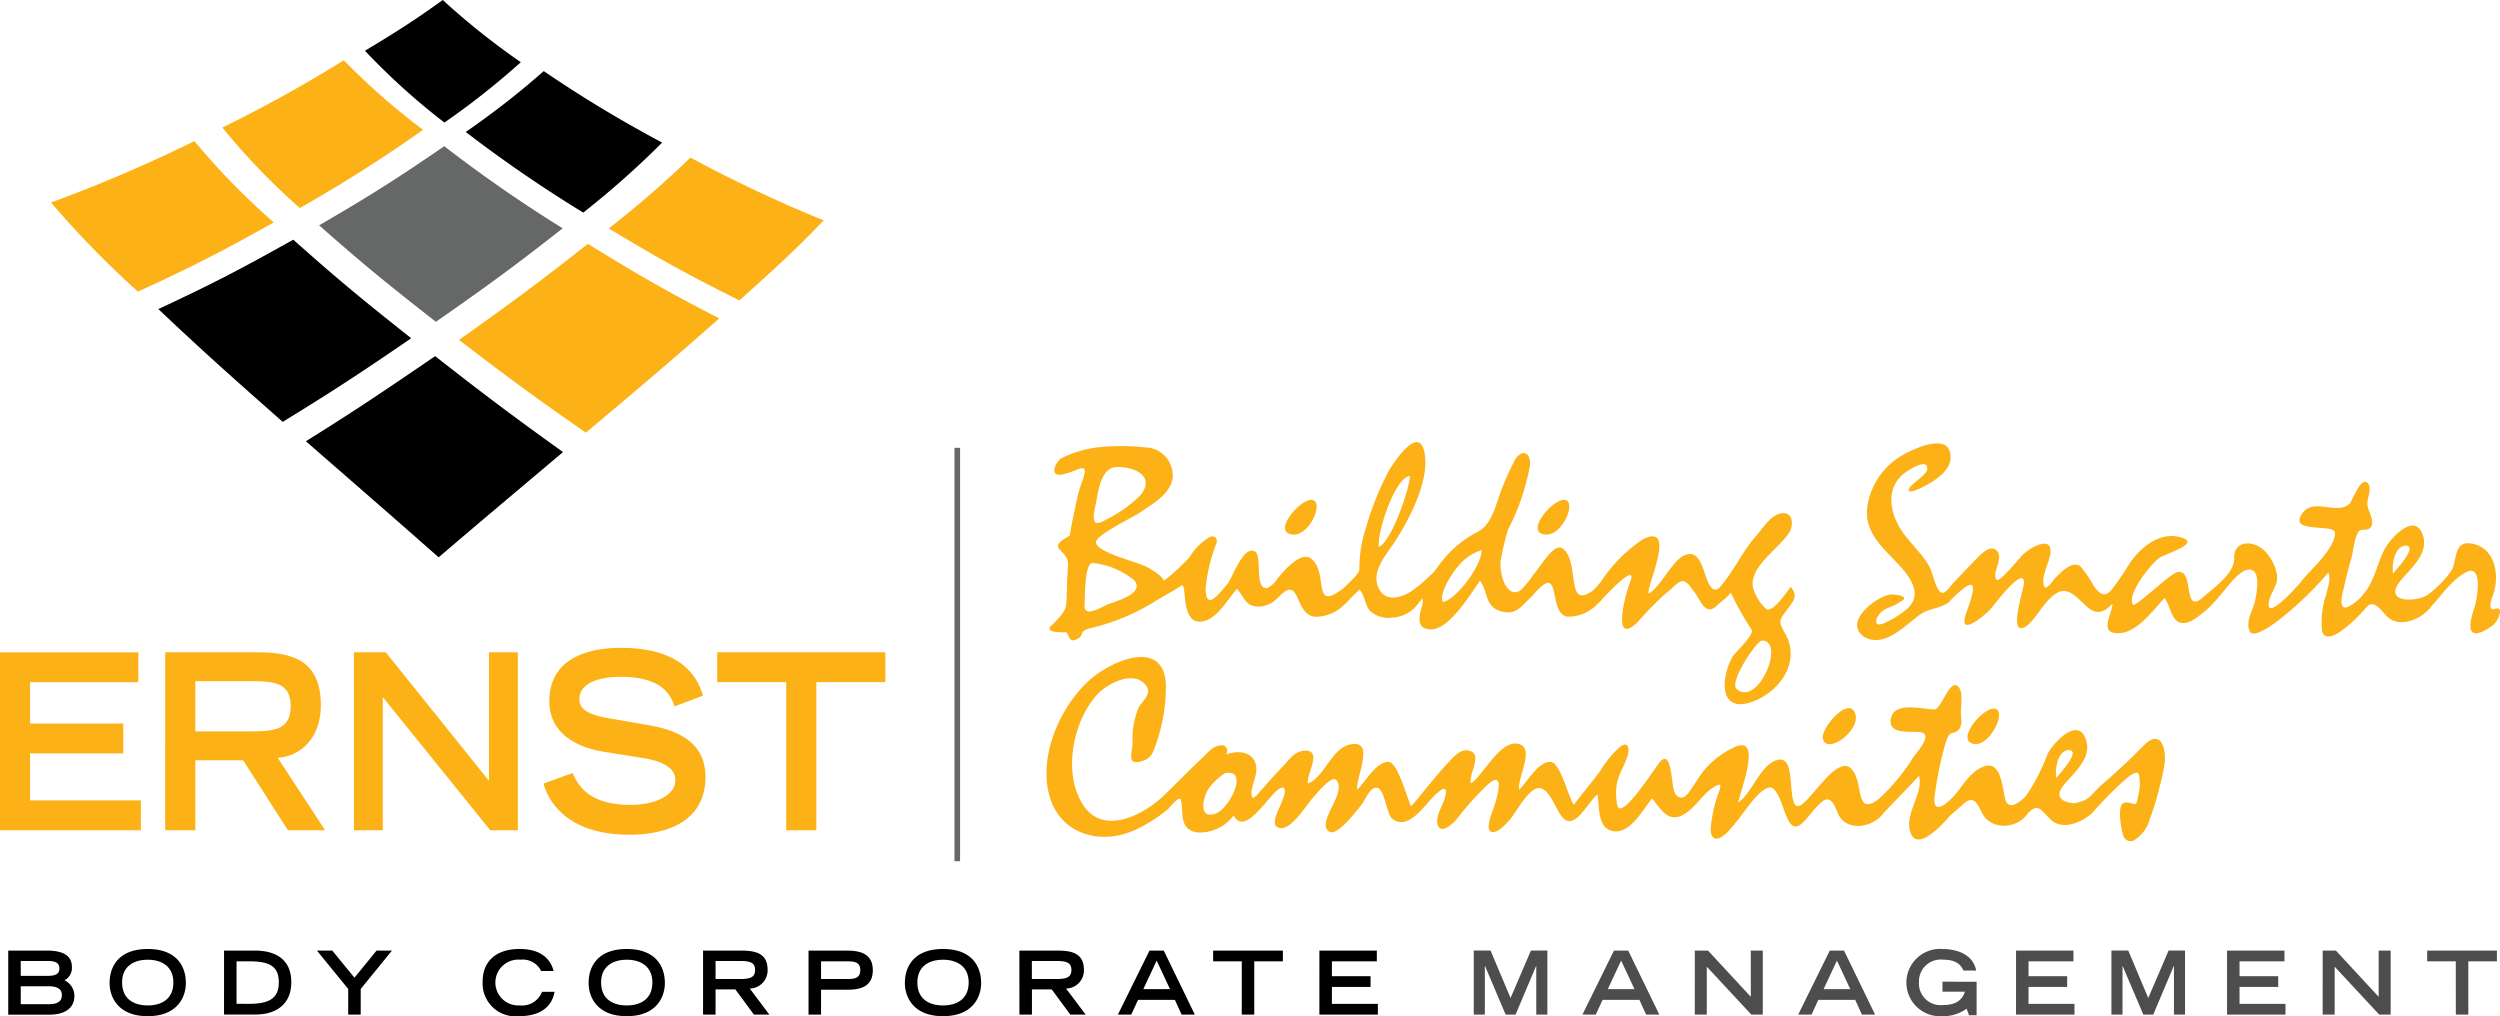
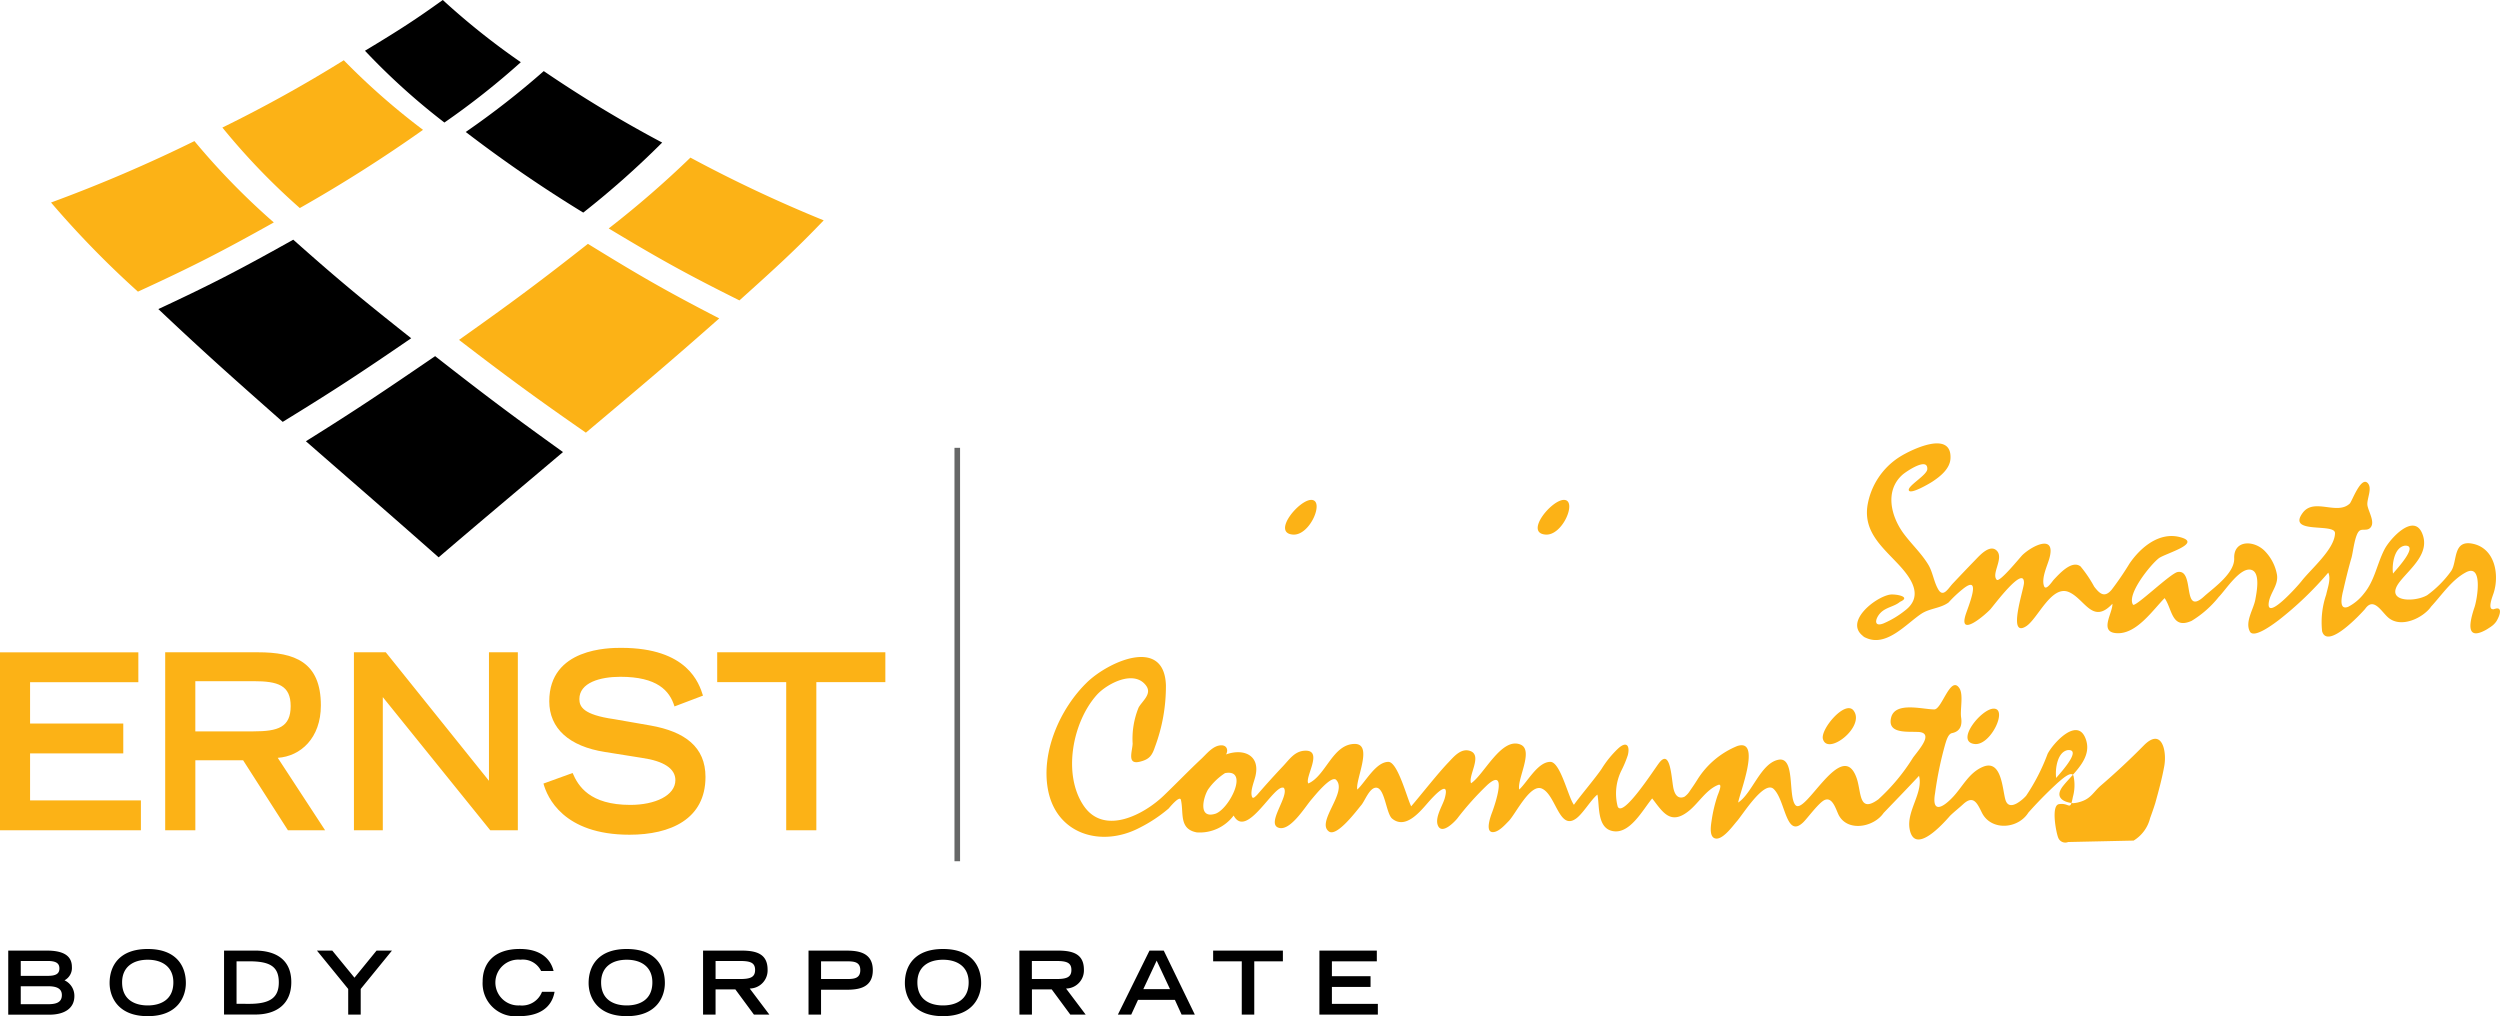
<svg xmlns="http://www.w3.org/2000/svg" width="205.919" height="83.7">
  <path d="M30.062 4.18c2.9-1.746 4.208-2.6 6.409-4.18a59.69 59.69 0 0 0 6.427 5.124 63.307 63.307 0 0 1-6.293 4.969 55.282 55.282 0 0 1-6.543-5.913m8.299 6.69a68.474 68.474 0 0 0 6.427-5.014 102.948 102.948 0 0 0 9.753 5.887 72.8 72.8 0 0 1-6.5 5.768 110.959 110.959 0 0 1-9.68-6.641M25.195 36.345c4.234-2.643 6.432-4.132 10.646-7.01 4.176 3.266 6.369 4.911 10.532 7.9-4.14 3.5-6.277 5.279-10.245 8.671-4.22-3.73-6.519-5.708-10.932-9.561m-1.91-1.596c4.224-2.591 6.409-4.025 10.583-6.889-4.149-3.282-6.18-4.974-9.714-8.118-4.3 2.406-6.571 3.6-11.113 5.716 3.744 3.537 5.9 5.455 10.244 9.291" />
  <path fill="#fcb216" d="M4.206 16.68a121.549 121.549 0 0 0 11.808-5.058 58.757 58.757 0 0 0 6.539 6.7c-4.311 2.41-6.6 3.59-11.191 5.7a78.45 78.45 0 0 1-7.156-7.339m14.111-6.177a113.024 113.024 0 0 0 10-5.543 57.535 57.535 0 0 0 6.527 5.732 119.037 119.037 0 0 1-10.149 6.441 55.337 55.337 0 0 1-6.378-6.63m19.492 17.489c4.52-3.2 6.736-4.859 10.617-7.91 4.2 2.587 6.425 3.878 10.817 6.14-4.043 3.575-6.361 5.524-10.986 9.412-4.144-2.88-6.318-4.472-10.449-7.642m12.331-9.179c4.171 2.509 6.381 3.742 10.767 5.927 3.2-2.875 4.658-4.211 6.94-6.593a113.309 113.309 0 0 1-10.978-5.168 82.21 82.21 0 0 1-6.729 5.834m102.54 39.718c-.679-.918-2.737 1.518-2.531 2.328.368 1.433 3.517-1.008 2.531-2.328-.079-.108.075.1 0 0m9.998 2.751c1.313.1 2.715-2.916 1.541-2.916-1.027 0-3.236 2.757-1.541 2.916.036 0-.557-.054 0 0m35.411-16.339c1.232-.06-.876 2.14-.98 2.3-.106-.7.082-2.172.98-2.3m7.076 6.677a1.625 1.625 0 0 0 .454-.442c.3-.49.519-1.2-.076-1.044l-.016.008c-.012 0-.017 0-.031.005a.872.872 0 0 0-.142.047v-.016c-.491.029-.035-1.1.034-1.312.487-1.475.153-3.665-1.676-4.074-1.719-.383-1.277 1.475-1.826 2.257a8.8 8.8 0 0 1-1.968 1.975c-1.056.608-3.615.577-2.217-1.158.882-1.1 2.485-2.322 1.806-3.942-.714-1.7-2.664.473-3.1 1.321-.629 1.218-.8 2.557-1.691 3.638a3.909 3.909 0 0 1-1.293 1.091c-.874.359-.485-1.062-.4-1.418.2-.881.416-1.762.668-2.632.133-.463.272-1.947.672-2.221.225-.154.564.017.821-.187.537-.43-.125-1.4-.186-1.916s.436-1.386.021-1.818c-.562-.57-1.293 1.522-1.473 1.691-1.055.991-2.932-.5-3.873.76-1.34 1.8 2.652.815 2.655 1.672 0 1.3-2 2.98-2.741 3.939-.348.449-2.963 3.369-2.709 1.758.127-.81.8-1.4.672-2.265a3.718 3.718 0 0 0-.968-1.916c-.877-.944-2.609-.992-2.556.568.042 1.19-1.6 2.366-2.409 3.069-1.96 1.862-.779-2.215-2.252-1.945-.593.108-3.508 2.944-3.674 2.687-.544-.858 1.493-3.35 2.137-3.829.525-.388 3.656-1.237 1.724-1.735-1.715-.442-3.25.862-4.152 2.185a24.414 24.414 0 0 1-1.466 2.148c-.574.682-.976.36-1.442-.258a10.384 10.384 0 0 0-1.119-1.656c-.722-.568-1.777.637-2.2 1.082-.134.138-.667.992-.819.509-.21-.657.271-1.625.445-2.243.577-2.05-1.382-1.079-2.205-.3-.183.173-1.913 2.328-2.132 2.044-.445-.487.565-1.722.048-2.347-.549-.651-1.422.32-1.75.659q-.97 1-1.924 2.014c-.372.4-.782 1.18-1.192.461-.367-.636-.444-1.422-.822-2.039-.562-.925-1.368-1.67-2.012-2.536-1.051-1.417-1.6-3.547-.088-4.876.242-.21 2.085-1.494 2.026-.439-.029.5-1.672 1.394-1.518 1.749s1.762-.611 1.911-.708c.66-.431 1.485-1.077 1.518-1.943.1-2.347-3.248-.7-4.157-.131a5.871 5.871 0 0 0-2.689 4.078c-.279 2.047 1.09 3.25 2.374 4.6 1.087 1.13 2.406 2.745.7 4.015a7.625 7.625 0 0 1-1.75 1.044c-.838.327-.683-.41-.249-.865.454-.477 1.15-.518 1.613-.916.994-.436-.426-.665-.847-.59-1.248.229-3.811 2.287-2.13 3.458-.106-.062-.2-.111.078.06.043.021.049.024.046.017 1.71.833 3.335-1.11 4.6-1.955.7-.465 1.577-.442 2.253-.937a10.005 10.005 0 0 1 1.177-1.109c1.617-1.3.422 1.485.222 2.138-.577 1.879 1.6.012 2.047-.47.253-.276 2.786-3.7 2.764-2.165-.008.519-1.4 4.576.182 3.564.952-.608 2.081-3.441 3.524-2.81 1.316.576 1.945 2.71 3.578.96.043.76-1.2 2.426.471 2.426 1.569 0 2.854-1.9 3.829-2.892.632.906.578 2.609 2.223 1.874a8.5 8.5 0 0 0 2.24-1.975c.558-.554 1.8-2.532 2.71-2.217.739.256.395 1.9.3 2.437-.145.8-.87 1.829-.451 2.631.335.648 2.109-.742 2.383-.943a28.015 28.015 0 0 0 4.074-3.906c.248.5-.068 1.311-.171 1.816a7.01 7.01 0 0 0-.335 3.014c.449 1.567 3.3-1.561 3.537-1.833.716-1.038 1.351.241 1.933.724 1.042.864 2.812.036 3.513-.92l-.226.228c.987-1 1.825-2.381 3.083-3.051 1.447-.771.932 2.231.715 2.865-.4 1.184-.775 2.806.917 1.885.147-.08.284-.179.427-.268" />
-   <path fill="#fcb216" d="M170.34 61.781c1.234-.06-.873 2.14-.977 2.3-.1-.7.083-2.17.977-2.3m-70.253 5.253h-.005c-1.39.414-.992-1.309-.58-2a5.076 5.076 0 0 1 1.4-1.354c2.036-.386.335 3-.817 3.354m75.656 2.203a3.011 3.011 0 0 0 1.36-1.856c.106-.281.284-.787.423-1.23.285-1.031.561-2.04.746-3.079.213-1.213-.2-3.18-1.691-1.671a57.939 57.939 0 0 1-3.543 3.307c-.561.485-.787 1.012-1.524 1.279a2.676 2.676 0 0 1-.742.17h-.019c-.778-.075-1.587-.469-.8-1.445.885-1.1 2.486-2.324 1.807-3.942-.712-1.7-2.664.475-3.1 1.32a16.416 16.416 0 0 1-1.77 3.454 3.183 3.183 0 0 1-.744.613c-.426.242-.81.25-.967-.3-.25-.877-.309-3.346-1.858-2.691-1.126.475-1.644 1.593-2.419 2.435-.906.983-1.81 1.417-1.51-.289a29.345 29.345 0 0 1 .838-4.033c.083-.25.226-.827.554-.894.69-.143.846-.649.752-1.283-.1-.668.217-1.905-.159-2.439-.726-1.043-1.43 1.77-2.051 1.77-.956 0-3.224-.664-3.556.668s1.273 1.15 2.124 1.185c1.51 0 .177 1.438-.324 2.124a16.175 16.175 0 0 1-2.86 3.436c-1.624 1.177-1.38-.581-1.775-1.737-1.2-3.488-4.274 3.207-5.065 2.182-.6-.779.017-4-1.391-3.711-1.461.3-2.144 2.757-3.306 3.523.083-.694 1.956-5.31-.07-4.657a6.986 6.986 0 0 0-3.31 2.8c-.295.473-.462.692-.627.941a1.614 1.614 0 0 1-.426.443c-.411.173-.783-.005-.923-.81-.154-.905-.253-3.124-1.137-2.007-.391.493-3.023 4.63-3.436 3.61a4.289 4.289 0 0 1 .331-3 8.738 8.738 0 0 0 .507-1.225c.179-.7-.052-1.232-.806-.538a8.359 8.359 0 0 0-1.358 1.678c-.5.739-1.817 2.295-2.275 2.951-.467-.6-1.11-3.536-1.944-3.536-1.034 0-1.877 1.644-2.561 2.279-.2-.833 1.221-3.232.112-3.7-1.575-.663-3.035 2.517-4.081 3.183-.256-.619.939-2.264-.039-2.647-.767-.3-1.375.457-1.816.919-.9.939-2.228 2.64-3.074 3.626-.312-.554-1.1-3.659-1.878-3.659-1.034 0-1.878 1.644-2.561 2.279-.186-.77 1.339-3.757-.206-3.757-1.826 0-2.379 2.624-3.828 3.255-.327-.474 1.229-2.7-.212-2.7-.893 0-1.329.7-1.885 1.289q-1.1 1.165-2.145 2.377c-.052.025-.312.371-.4.131-.171-.486.2-1.28.3-1.769.36-1.688-1.038-2.228-2.435-1.716.2-.353.067-.754-.382-.754-.672 0-1.2.687-1.639 1.1-1.052.983-2.065 2.038-3.108 3.039-1.617 1.556-4.926 3.338-6.614.815-1.73-2.587-.9-6.878 1.1-9.109.811-.9 3.054-2.12 4.058-.759.51.69-.328 1.269-.621 1.808a6.83 6.83 0 0 0-.489 2.971c-.032.672-.485 1.758.609 1.482.752-.19.983-.477 1.232-1.221a14.278 14.278 0 0 0 .9-5.081c-.142-4.035-4.757-1.928-6.511-.218-2.2 2.142-3.776 5.7-3.208 8.8.677 3.711 4.4 4.812 7.542 3.169a11.913 11.913 0 0 0 2.4-1.589c.037-.039.916-1.127 1.012-.711.249 1.055-.189 2.4 1.309 2.678a3.487 3.487 0 0 0 3.034-1.39c1.084 2.014 3.362-2.687 4.134-2.277.477.621-1.4 2.849-.493 3.26.972.431 2.248-1.711 2.776-2.312.182-.206 1.6-2 2.018-1.616.991.992-1.672 3.493-.584 4.262.664.469 2.32-1.774 2.655-2.165.309-.361.678-1.445 1.229-1.445.724 0 .822 2.136 1.32 2.548 1.068.885 2.224-.475 2.923-1.285.5-.573 1.893-2.1 1.4-.359-.179.59-.833 1.584-.548 2.225.339.758 1.351-.305 1.579-.577a24.094 24.094 0 0 1 2.51-2.8c1.648-1.453.627 1.584.382 2.249-.1.258-.635 1.659.047 1.659.482 0 .995-.594 1.3-.9.561-.561 1.766-3.1 2.733-2.689 1.154.494 1.422 3.417 2.77 2.508.57-.355 1.287-1.6 1.813-2.011.181.87-.037 2.644 1.146 2.979 1.488.422 2.607-1.771 3.366-2.662.876 1.135 1.513 2.255 3.043 1.008.783-.64 1.417-1.737 2.383-2.118.428-.169-.007.751-.063.933a11.8 11.8 0 0 0-.459 1.932c-.05.353-.238 1.315.218 1.517.612.272 1.524-1.019 1.848-1.387.469-.518 2.24-3.4 3.03-2.666.991.927 1.005 4.172 2.466 2.722.359-.357 1.289-1.636 1.757-1.82.667-.265.939.9 1.167 1.3.814 1.442 3.188.88 3.829-.5-.056.118-.15.225-.22.339.991-1.034 2-2.069 2.978-3.122.366 1.379-1.032 2.887-.778 4.359.391 2.235 2.747-.392 3.337-1.07.332-.324.726-.628 1.071-.947.844-.785 1.158-.1 1.544.684.785 1.6 3.219 1.364 3.969-.244a3.463 3.463 0 0 1-.229.353c.924-.985 1.122-.278 1.97.5.965.894 2.6.179 3.413-.612a33.493 33.493 0 0 1 2.528-2.577c.193-.153 1.115-1.05 1.283-.546a3.59 3.59 0 0 1-.051 1.722c-.237 1.252-.262.449-1.151.6-.673.111-.212 2.437-.05 2.778a.62.62 0 0 0 .809.34M106.471 44.03c1.434.143 2.667-2.855 1.534-2.855-1.02 0-3.24 2.7-1.534 2.855m20.81 0c1.434.143 2.666-2.855 1.533-2.855-1.02 0-3.24 2.7-1.533 2.855" />
-   <path fill="#fcb216" d="M143.035 56.743c-.632-.534 1.644-3.978 2.1-3.978 1.957 0-.319 5.535-2.1 3.978m-24.149-7.153c-.42-.375.435-2.114 1.38-3.137a3.954 3.954 0 0 1 1.773-1.138c0 1.244-1.951 3.91-3.153 4.275m-27.717.224c-.711.333-1.995 1.138-1.828-.165.035-.423-.023-3.272.653-3.272a6.286 6.286 0 0 1 3.43 1.426c.965 1.131-1.771 1.785-2.256 2.011m-.872-8.5c.19-1.022.427-2.848 1.746-2.848 1.577 0 3.1.848 1.893 2.326a11.062 11.062 0 0 1-3.006 2.1c-1.253.736-.77-.85-.633-1.581m25.835-2.1c0 .94-1.489 5.37-2.556 5.844-.178-1.19 1.356-5.78 2.556-5.844m31.265 10.741c.428-.584.648-.933.107-1.613-.341.406-1.555 2.3-2.081 1.774a3.791 3.791 0 0 1-1.034-1.726c-.308-1.711 2.1-3.161 2.971-4.5.43-.669.308-1.88-.773-1.577-.837.234-1.387 1.213-1.932 1.825-1.162 1.311-1.821 2.885-2.979 4.208v.007c-.671.722-1.072-.577-1.221-1.023-.379-1.151-.743-2.093-1.849-1.521-1.02.637-1.809 2.492-2.8 3.083-.3-.387 2.435-5.934-.5-4.463a12.654 12.654 0 0 0-3.429 3.466 7.738 7.738 0 0 1-.362.438 3.169 3.169 0 0 1-.363.348c-2.237 1.568-.979-2.431-2.44-3.5-.684-.5-1.708 1.327-2.456 2.219a7.724 7.724 0 0 1-.979 1.2c-1.226.884-1.9-1.635-1.625-2.62a17.86 17.86 0 0 1 .562-2.355 18.656 18.656 0 0 0 1.809-5.286c.108-.921-.554-1.479-1.217-.5a21.887 21.887 0 0 0-1.091 2.4c-.482 1.205-.794 2.934-1.961 3.551a8.976 8.976 0 0 0-3.323 2.9c-.106.157-.208.281-.309.414-.083.076-.876.823-1.023.952a7.016 7.016 0 0 1-.362.288h-.007l-.463.349c-.933.6-2.252.94-2.766-.372-.552-1.409.842-2.774 1.538-3.938 1.138-1.789 2.818-5.042 2.256-7.265-.541-2.13-2.682 1.26-2.932 1.724a24.276 24.276 0 0 0-1.84 4.594 10.579 10.579 0 0 0-.553 3.468c0 .248-.39.653-.736.988v-.012l-.047.062c-.169.161-.323.305-.407.4v.007c-2.851 2.294-1.26-1.222-2.809-2.354-.786-.573-2.109.842-2.829 1.785a2.18 2.18 0 0 1-.716.648c-1.2.218-.365-2.749-1.119-3.038-.9-.347-1.712 1.96-2.14 2.622-.72.856-1.858 2.445-1.858.423a13.7 13.7 0 0 1 .888-3.679c.127-.486-.225-.7-.612-.487a4.793 4.793 0 0 0-1.595 1.615 16.292 16.292 0 0 1-2.12 1.951c-.169-.344-.524-.611-1.22-1.036-.876-.537-4.372-1.26-4.372-2.144 0-.593 3.034-2.036 3.564-2.4 1.03-.72 2.437-1.442 2.737-2.777a2.316 2.316 0 0 0-2.272-2.624 17.95 17.95 0 0 0-3.345-.056 9.366 9.366 0 0 0-3.551.953c-.566.435-.995 1.571.153 1.322 1.28-.278 2.249-1.256 1.552.636a11.75 11.75 0 0 0-.447 1.592c-.2.968-.45 2.086-.556 2.83-2.133 1.149-.07 1.027-.142 2.426-.046.7-.09 1.512-.1 2.263-.029 1.4-.048 1.446-1.114 2.569-1.062.814.88.664.98.7.332-.075.22.937.929.582.829-.418-.027-.639 1.272-.955a17.716 17.716 0 0 0 5.085-2.109c-.017.012 0 .011.05-.013-.021.009-.02 0-.028 0l-.017.011.015-.011c.222-.153 1.966-1.125 2.315-1.388.412 0-.094 3 1.467 3 1.335 0 2.28-1.833 3.07-2.711.653.783.728 1.637 2.117 1.439a2.288 2.288 0 0 0 1.182-.629c2.023-2.209 1.312 1.316 3.13 1.5a3.342 3.342 0 0 0 2.446-1.042 2.4 2.4 0 0 0 .237-.212c.083-.092.208-.23.307-.343.222-.21.443-.424.657-.648.443.45.442 1.233.861 1.751a2.269 2.269 0 0 0 1.892.56 2.783 2.783 0 0 0 2.109-1.182c.062-.07.123-.139.178-.208.04-.05.088-.117.137-.186a.9.9 0 0 1 .024.463c-.233.833-.667 2.083.719 2.083 1.494 0 3.243-2.912 4.01-4.01.664.857.386 2.1 1.658 2.5 1.04.332 1.544-.1 2.2-.8.186-.186.4-.375.572-.572 2.4-2.853 1.1 1.67 2.806 1.84a3.313 3.313 0 0 0 2.486-1.092 3.854 3.854 0 0 0 .325-.319c.027-.028.051-.056.076-.087.451-.5 2.987-3.156 2.209-1.247-.348.857-1.51 5.266.641 3.208a29.083 29.083 0 0 1 2.237-2.3c1.1-.846 1.307-1.5 2.008-.787l.553.74c.465.72.85 1.783 1.7 1.011q.313-.289.648-.556c.084-.074.268-.245.426-.414.042-.039.08-.071.13-.119a23.627 23.627 0 0 0 1.73 3.073c0 .621-1.272 1.686-1.613 2.206-.957 1.7-1.153 4.756 1.733 3.655 2.232-.852 3.91-3.311 2.616-5.573-.647-1.131-.473-1.119.356-2.243.428-.584-.829 1.123 0 0 .428-.584-.829 1.123 0 0 .428-.584-.829 1.123 0 0" />
-   <path fill="#666767" d="M26.292 18.555c4.448-2.579 6.57-3.958 10.3-6.512a115.989 115.989 0 0 0 9.755 6.764c-3.809 2.986-5.984 4.594-10.445 7.7-4.113-3.22-6.12-4.854-9.612-7.948" />
+   <path fill="#fcb216" d="M170.34 61.781c1.234-.06-.873 2.14-.977 2.3-.1-.7.083-2.17.977-2.3m-70.253 5.253h-.005c-1.39.414-.992-1.309-.58-2a5.076 5.076 0 0 1 1.4-1.354c2.036-.386.335 3-.817 3.354m75.656 2.203a3.011 3.011 0 0 0 1.36-1.856c.106-.281.284-.787.423-1.23.285-1.031.561-2.04.746-3.079.213-1.213-.2-3.18-1.691-1.671a57.939 57.939 0 0 1-3.543 3.307c-.561.485-.787 1.012-1.524 1.279a2.676 2.676 0 0 1-.742.17h-.019c-.778-.075-1.587-.469-.8-1.445.885-1.1 2.486-2.324 1.807-3.942-.712-1.7-2.664.475-3.1 1.32a16.416 16.416 0 0 1-1.77 3.454 3.183 3.183 0 0 1-.744.613c-.426.242-.81.25-.967-.3-.25-.877-.309-3.346-1.858-2.691-1.126.475-1.644 1.593-2.419 2.435-.906.983-1.81 1.417-1.51-.289a29.345 29.345 0 0 1 .838-4.033c.083-.25.226-.827.554-.894.69-.143.846-.649.752-1.283-.1-.668.217-1.905-.159-2.439-.726-1.043-1.43 1.77-2.051 1.77-.956 0-3.224-.664-3.556.668s1.273 1.15 2.124 1.185c1.51 0 .177 1.438-.324 2.124a16.175 16.175 0 0 1-2.86 3.436c-1.624 1.177-1.38-.581-1.775-1.737-1.2-3.488-4.274 3.207-5.065 2.182-.6-.779.017-4-1.391-3.711-1.461.3-2.144 2.757-3.306 3.523.083-.694 1.956-5.31-.07-4.657a6.986 6.986 0 0 0-3.31 2.8c-.295.473-.462.692-.627.941a1.614 1.614 0 0 1-.426.443c-.411.173-.783-.005-.923-.81-.154-.905-.253-3.124-1.137-2.007-.391.493-3.023 4.63-3.436 3.61a4.289 4.289 0 0 1 .331-3 8.738 8.738 0 0 0 .507-1.225c.179-.7-.052-1.232-.806-.538a8.359 8.359 0 0 0-1.358 1.678c-.5.739-1.817 2.295-2.275 2.951-.467-.6-1.11-3.536-1.944-3.536-1.034 0-1.877 1.644-2.561 2.279-.2-.833 1.221-3.232.112-3.7-1.575-.663-3.035 2.517-4.081 3.183-.256-.619.939-2.264-.039-2.647-.767-.3-1.375.457-1.816.919-.9.939-2.228 2.64-3.074 3.626-.312-.554-1.1-3.659-1.878-3.659-1.034 0-1.878 1.644-2.561 2.279-.186-.77 1.339-3.757-.206-3.757-1.826 0-2.379 2.624-3.828 3.255-.327-.474 1.229-2.7-.212-2.7-.893 0-1.329.7-1.885 1.289q-1.1 1.165-2.145 2.377c-.052.025-.312.371-.4.131-.171-.486.2-1.28.3-1.769.36-1.688-1.038-2.228-2.435-1.716.2-.353.067-.754-.382-.754-.672 0-1.2.687-1.639 1.1-1.052.983-2.065 2.038-3.108 3.039-1.617 1.556-4.926 3.338-6.614.815-1.73-2.587-.9-6.878 1.1-9.109.811-.9 3.054-2.12 4.058-.759.51.69-.328 1.269-.621 1.808a6.83 6.83 0 0 0-.489 2.971c-.032.672-.485 1.758.609 1.482.752-.19.983-.477 1.232-1.221a14.278 14.278 0 0 0 .9-5.081c-.142-4.035-4.757-1.928-6.511-.218-2.2 2.142-3.776 5.7-3.208 8.8.677 3.711 4.4 4.812 7.542 3.169a11.913 11.913 0 0 0 2.4-1.589c.037-.039.916-1.127 1.012-.711.249 1.055-.189 2.4 1.309 2.678a3.487 3.487 0 0 0 3.034-1.39c1.084 2.014 3.362-2.687 4.134-2.277.477.621-1.4 2.849-.493 3.26.972.431 2.248-1.711 2.776-2.312.182-.206 1.6-2 2.018-1.616.991.992-1.672 3.493-.584 4.262.664.469 2.32-1.774 2.655-2.165.309-.361.678-1.445 1.229-1.445.724 0 .822 2.136 1.32 2.548 1.068.885 2.224-.475 2.923-1.285.5-.573 1.893-2.1 1.4-.359-.179.59-.833 1.584-.548 2.225.339.758 1.351-.305 1.579-.577a24.094 24.094 0 0 1 2.51-2.8c1.648-1.453.627 1.584.382 2.249-.1.258-.635 1.659.047 1.659.482 0 .995-.594 1.3-.9.561-.561 1.766-3.1 2.733-2.689 1.154.494 1.422 3.417 2.77 2.508.57-.355 1.287-1.6 1.813-2.011.181.87-.037 2.644 1.146 2.979 1.488.422 2.607-1.771 3.366-2.662.876 1.135 1.513 2.255 3.043 1.008.783-.64 1.417-1.737 2.383-2.118.428-.169-.007.751-.063.933a11.8 11.8 0 0 0-.459 1.932c-.05.353-.238 1.315.218 1.517.612.272 1.524-1.019 1.848-1.387.469-.518 2.24-3.4 3.03-2.666.991.927 1.005 4.172 2.466 2.722.359-.357 1.289-1.636 1.757-1.82.667-.265.939.9 1.167 1.3.814 1.442 3.188.88 3.829-.5-.056.118-.15.225-.22.339.991-1.034 2-2.069 2.978-3.122.366 1.379-1.032 2.887-.778 4.359.391 2.235 2.747-.392 3.337-1.07.332-.324.726-.628 1.071-.947.844-.785 1.158-.1 1.544.684.785 1.6 3.219 1.364 3.969-.244a3.463 3.463 0 0 1-.229.353a33.493 33.493 0 0 1 2.528-2.577c.193-.153 1.115-1.05 1.283-.546a3.59 3.59 0 0 1-.051 1.722c-.237 1.252-.262.449-1.151.6-.673.111-.212 2.437-.05 2.778a.62.62 0 0 0 .809.34M106.471 44.03c1.434.143 2.667-2.855 1.534-2.855-1.02 0-3.24 2.7-1.534 2.855m20.81 0c1.434.143 2.666-2.855 1.533-2.855-1.02 0-3.24 2.7-1.533 2.855" />
  <path fill="none" stroke="#666767" stroke-miterlimit="10" stroke-width=".461" d="M78.848 36.886v34.052" />
  <path fill="#fcb216" d="M0 68.386h11.606v-2.458H2.477v-3.87h7.677v-2.461H2.477v-3.408h8.918v-2.46h-11.4Zm16.088-8.145v-4.134h4.791c2.03 0 3.062.343 3.062 2.055 0 1.738-1.032 2.079-3.062 2.079Zm-2.482 8.145h2.484v-5.765h3.935l3.69 5.765h3.062l-3.9-5.966c1.872-.123 3.552-1.615 3.552-4.319 0-3.586-2.169-4.374-5.179-4.374h-7.644Zm15.547 0h2.378V57.419l8.85 10.967h2.272v-14.66h-2.378v10.587l-8.5-10.587h-2.623Zm28.75-11.089c-.316-1.01-1.26-3.935-6.733-3.935-.979 0-5.929 0-5.929 4.4 0 2.241 1.644 3.715 4.582 4.176l3.043.486c1.818.261 2.763.888 2.763 1.834 0 1.271-1.679 2.04-3.707 2.04-3.358 0-4.3-1.556-4.758-2.627l-2.4.869c.3 1.11 1.627 4.215 7.084 4.215 3.393 0 6.261-1.292 6.261-4.76 0-2.461-1.68-3.73-4.529-4.236l-3.008-.525c-2.536-.36-2.851-1.026-2.851-1.652 0-1.35 1.7-1.836 3.375-1.836 3.025 0 4.057 1.129 4.46 2.442Zm6.855 11.089h2.482v-12.2h5.684v-2.46h-13.85v2.46h5.684Z" />
  <path d="M.679 78.298h3.176c1.241 0 2.067.347 2.067 1.348a1.149 1.149 0 0 1-.609 1.1 1.408 1.408 0 0 1 .813 1.3c0 .993-.791 1.532-2.075 1.532H.679Zm3.242 2.081c.675 0 .972-.166.972-.609s-.3-.617-.972-.617H1.709v1.226Zm.029 2.335c.653 0 1.146-.131 1.146-.754 0-.552-.45-.726-1.146-.726H1.709v1.479Zm8.218-4.548c2.322 0 3.141 1.364 3.141 2.806 0 1.1-.645 2.727-3.141 2.727s-3.14-1.632-3.14-2.727c0-1.442.819-2.806 3.14-2.806m2.111 2.749c0-1.269-.906-1.864-2.111-1.864s-2.11.594-2.11 1.864c0 1.494 1.125 1.9 2.11 1.9s2.111-.406 2.111-1.9m4.176-2.619h2.539c1.667 0 3 .7 3 2.6 0 1.8-1.218 2.668-2.958 2.668h-2.583Zm2.075 4.388c1.754 0 2.435-.537 2.435-1.769 0-1.292-.711-1.734-2.435-1.734h-1.046v3.5Zm8.151-1.226-2.575-3.161h1.263l1.828 2.233 1.82-2.233h1.269l-2.575 3.161v2.111h-1.03Zm16.997.232c-.1.588-.522 2.01-2.944 2.01a2.707 2.707 0 0 1-2.98-2.851c0-1.537.964-2.685 3.059-2.685 2.358 0 2.706 1.532 2.785 1.813h-1.03a1.668 1.668 0 0 0-1.7-.928 1.888 1.888 0 1 0-.059 3.764 1.761 1.761 0 0 0 1.836-1.123Zm5.945-3.524c2.322 0 3.141 1.364 3.141 2.806 0 1.1-.645 2.727-3.141 2.727s-3.14-1.632-3.14-2.727c0-1.442.819-2.806 3.14-2.806m2.111 2.749c0-1.269-.906-1.864-2.111-1.864s-2.11.594-2.11 1.864c0 1.494 1.125 1.9 2.11 1.9s2.111-.406 2.111-1.9m4.176-2.617h3.169c1.248 0 2.146.283 2.146 1.573a1.492 1.492 0 0 1-1.471 1.552l1.617 2.148H62.1l-1.529-2.074h-1.632v2.073h-1.03Zm3.017 2.342c.841 0 1.269-.123 1.269-.747s-.428-.739-1.269-.739H58.94v1.486Zm5.67-2.342h2.938c.892 0 2.357 0 2.357 1.617s-1.465 1.609-2.357 1.609h-1.907v2.046h-1.031Zm3.163 2.342c.588 0 1.1-.05 1.1-.732s-.514-.726-1.1-.726h-2.132v1.458Zm7.913-2.474c2.322 0 3.141 1.364 3.141 2.806 0 1.1-.645 2.727-3.141 2.727s-3.14-1.632-3.14-2.727c0-1.442.819-2.806 3.14-2.806m2.113 2.749c0-1.269-.906-1.864-2.113-1.864s-2.11.594-2.11 1.864c0 1.494 1.125 1.9 2.11 1.9s2.113-.406 2.113-1.9m4.178-2.617h3.169c1.248 0 2.146.283 2.146 1.573a1.492 1.492 0 0 1-1.471 1.552l1.617 2.148h-1.266l-1.529-2.074h-1.632v2.073h-1.03Zm3.016 2.342c.841 0 1.269-.123 1.269-.747s-.428-.739-1.269-.739h-1.987v1.486Zm7.702-2.342h1.174l2.559 5.272h-1.089l-.552-1.212h-3.038l-.558 1.212h-1.1Zm1.69 3.176-1.1-2.35-1.1 2.35Zm5.91-2.292h-2.358v-.884h5.745v.884h-2.358v4.388h-1.03Zm6.395-.885h4.729v.884h-3.7v1.227h3.183v.884h-3.183v1.394h3.785v.885h-4.816Z" />
-   <path fill="#4d4d4e" d="M122.318 79.569h-.015v4h-.914v-5.273h1.386l1.647 3.908 1.675-3.908h1.356v5.273h-.914v-4h-.015l-1.69 4h-.819Zm10.621-1.271h1.174l2.561 5.273h-1.089l-.55-1.212h-3.037l-.558 1.212h-1.1Zm1.69 3.176-1.1-2.35-1.1 2.35Zm4.968-3.177h1.087l3.525 3.806v-3.806h.987v5.272h-.944l-3.669-3.946v3.946h-.987Zm11.116.001h1.174l2.561 5.273h-1.089l-.55-1.212h-3.039l-.558 1.212h-1.1Zm1.69 3.176-1.1-2.35-1.1 2.35Zm10.405-.61v2.762h-.624l-.2-.544a3.236 3.236 0 0 1-1.974.617 2.774 2.774 0 1 1-.029-5.534c1.212 0 2.539.45 2.793 1.777h-1.051c-.123-.269-.407-.892-1.617-.892a1.8 1.8 0 0 0-2.046 1.849 1.786 1.786 0 0 0 1.959 1.885c1.015 0 1.581-.355 1.828-1.1h-1.849v-.826Zm3.248-2.567h4.729v.884h-3.7v1.227h3.183v.884h-3.183v1.394h3.785v.885h-4.816Zm8.782 1.272h-.012v4h-.913v-5.273h1.386l1.646 3.908 1.675-3.908h1.356v5.273h-.913v-4h-.015l-1.69 4h-.819Zm8.598-1.272h4.729v.884h-3.7v1.227h3.184v.884h-3.184v1.394h3.785v.885h-4.814Zm7.877 0h1.087l3.525 3.806v-3.806h.987v5.272h-.944l-3.669-3.946v3.946h-.987Zm10.964.885h-2.358v-.884h5.744v.884h-2.354v4.388h-1.03Z" />
</svg>